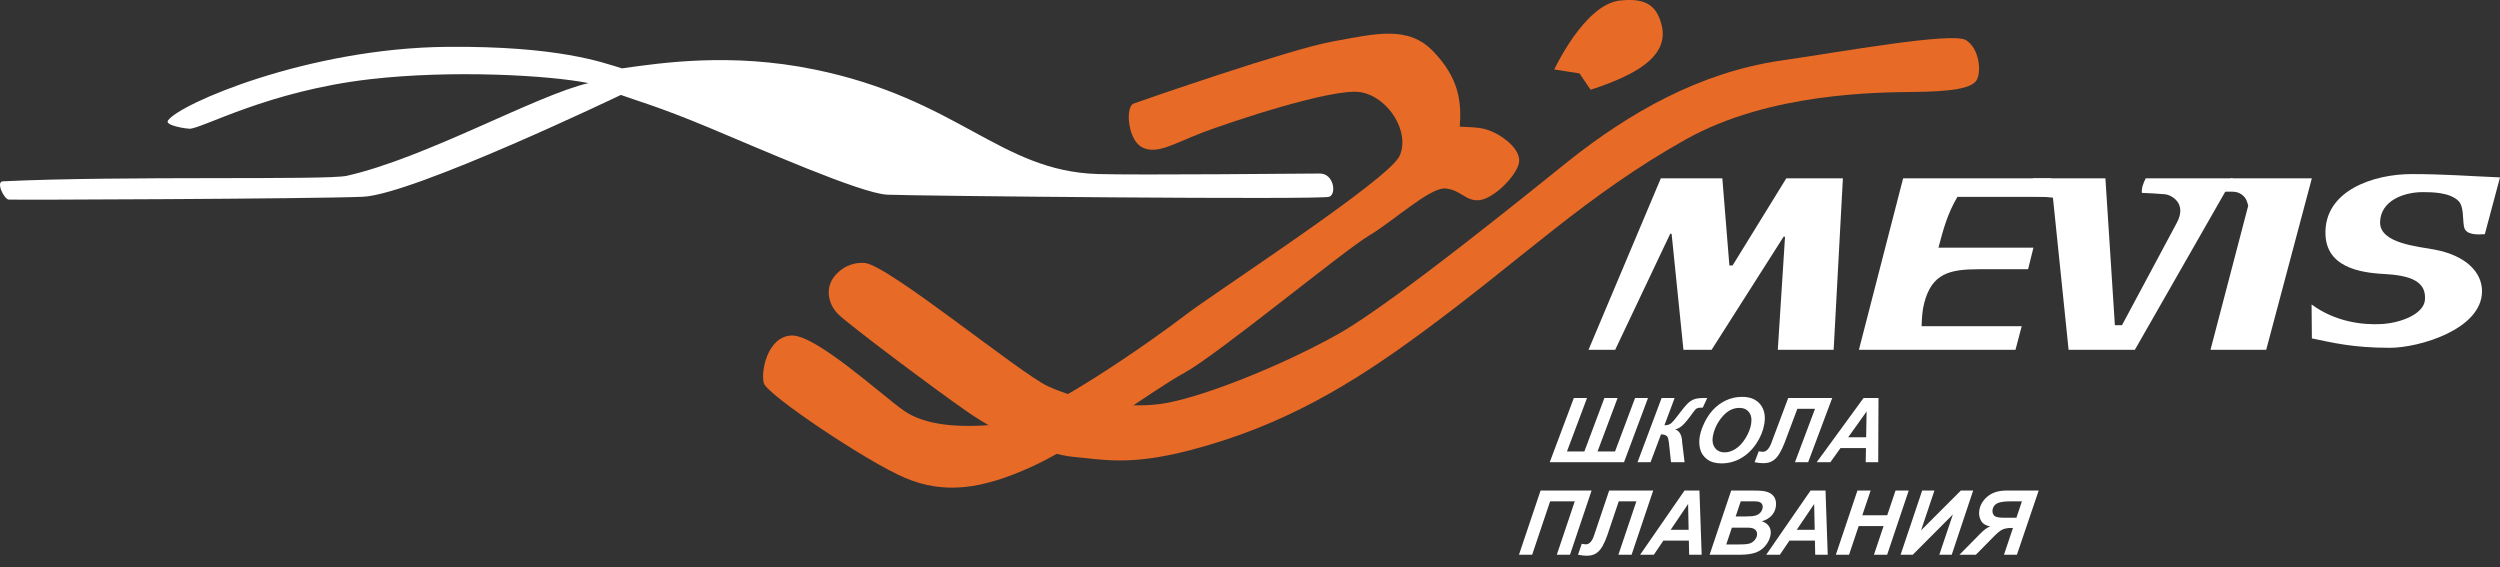
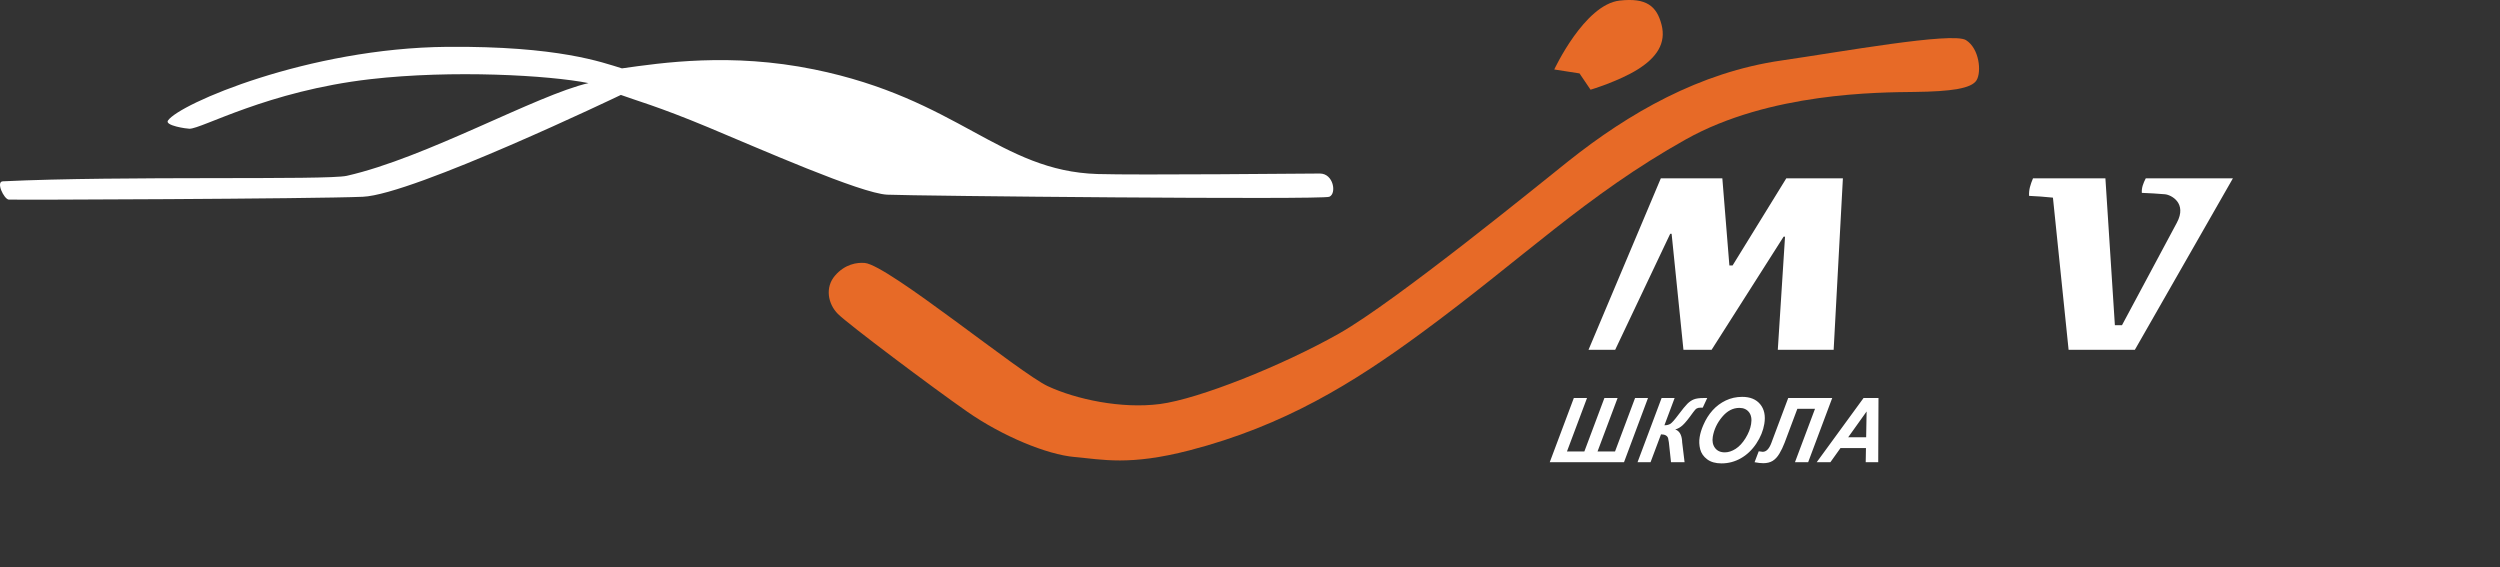
<svg xmlns="http://www.w3.org/2000/svg" width="141" height="32" viewBox="0 0 141 32" fill="none">
  <rect x="0" y="0" width="141" height="32" fill="#333333" stroke="none" />
  <path fill-rule="evenodd" clip-rule="evenodd" d="M105.251 24.663L105.277 23.207L104.237 24.663H105.251ZM105.24 25.27H103.804L103.234 26.069H102.462L105.104 22.448H105.947L105.932 26.069H105.226L105.24 25.27ZM100.855 22.448L99.94 24.887C99.931 24.908 99.924 24.928 99.918 24.948C99.79 25.305 99.624 25.482 99.419 25.482C99.395 25.482 99.319 25.472 99.192 25.453L98.958 26.069C99.142 26.106 99.305 26.124 99.447 26.124C99.658 26.124 99.834 26.081 99.977 25.994C100.12 25.906 100.246 25.771 100.356 25.587C100.467 25.404 100.565 25.198 100.652 24.971L101.371 23.055H102.367L101.236 26.069H101.98L103.337 22.448H100.855ZM96.601 24.634C96.56 24.883 96.601 25.092 96.724 25.26C96.848 25.428 97.033 25.513 97.28 25.513C97.481 25.513 97.684 25.446 97.891 25.314C98.098 25.181 98.284 24.979 98.45 24.71C98.615 24.439 98.72 24.177 98.762 23.921C98.81 23.635 98.77 23.411 98.644 23.248C98.518 23.086 98.336 23.005 98.1 23.005C97.736 23.005 97.412 23.175 97.128 23.515C96.844 23.855 96.669 24.228 96.601 24.634ZM95.861 24.648C95.896 24.434 95.965 24.208 96.069 23.971C96.206 23.652 96.379 23.377 96.59 23.142C96.801 22.908 97.049 22.723 97.333 22.587C97.618 22.451 97.927 22.383 98.261 22.383C98.709 22.383 99.047 22.522 99.277 22.801C99.506 23.08 99.584 23.449 99.507 23.909C99.444 24.292 99.293 24.662 99.055 25.019C98.816 25.377 98.526 25.653 98.186 25.846C97.847 26.038 97.483 26.135 97.093 26.135C96.756 26.135 96.486 26.058 96.282 25.904C96.079 25.751 95.948 25.561 95.89 25.335C95.833 25.108 95.822 24.879 95.861 24.648ZM93.714 22.448L92.357 26.069H93.091L93.681 24.497C93.901 24.5 94.035 24.571 94.08 24.711C94.108 24.856 94.123 24.936 94.124 24.949L94.245 26.069H95.01L94.872 24.931C94.873 24.912 94.873 24.892 94.871 24.873C94.845 24.518 94.716 24.301 94.482 24.221C94.626 24.186 94.766 24.106 94.904 23.981C95.042 23.856 95.238 23.613 95.494 23.253C95.576 23.138 95.644 23.066 95.697 23.036C95.751 23.006 95.823 22.991 95.914 22.991H96.035L96.288 22.448H96.088C95.847 22.448 95.661 22.474 95.533 22.525C95.405 22.576 95.284 22.658 95.17 22.771C95.057 22.884 94.888 23.089 94.665 23.387C94.454 23.67 94.304 23.839 94.217 23.898C94.129 23.956 94.014 23.986 93.873 23.986L94.449 22.448H93.714ZM88.764 22.448H89.508L88.377 25.462H89.358L90.488 22.448H91.232L90.101 25.462H91.088L92.218 22.448H92.947L91.594 26.069H87.406L88.764 22.448Z" fill="white" />
-   <path fill-rule="evenodd" clip-rule="evenodd" d="M114.037 28.274H113.457C113.053 28.274 112.777 28.313 112.63 28.393C112.483 28.474 112.399 28.599 112.377 28.77C112.363 28.883 112.391 28.983 112.463 29.07C112.533 29.156 112.71 29.199 112.991 29.199H113.726L114.037 28.274ZM114.982 27.667L113.754 31.287H113.024L113.531 29.78L113.448 29.776C113.233 29.776 113.061 29.807 112.934 29.868C112.808 29.93 112.653 30.054 112.471 30.241L111.439 31.287H110.514L111.676 30.11C111.905 29.876 112.097 29.737 112.25 29.692C112.007 29.649 111.836 29.545 111.737 29.379C111.638 29.214 111.602 29.026 111.629 28.813C111.668 28.505 111.82 28.237 112.087 28.009C112.354 27.781 112.716 27.667 113.175 27.667H114.982ZM108.411 27.667L107.193 31.287H107.88L110.141 29.018L109.378 31.287H110.078L111.286 27.667H110.592L108.348 29.912L109.102 27.667H108.411ZM106.234 29.669H104.83L104.286 31.287H103.542L104.759 27.667H105.503L105.033 29.062H106.439L106.908 27.667H107.652L106.435 31.287H105.691L106.234 29.669ZM102.349 29.882H101.335L102.319 28.426L102.349 29.882ZM102.361 30.489L102.378 31.287H103.084L102.959 27.667H102.116L99.614 31.287H100.386L100.925 30.489H102.361ZM97.361 30.706H98.08C98.383 30.706 98.588 30.687 98.695 30.648C98.804 30.609 98.894 30.546 98.968 30.456C99.04 30.368 99.084 30.274 99.096 30.175C99.111 30.055 99.079 29.956 98.999 29.878C98.921 29.799 98.778 29.76 98.57 29.76H97.678L97.361 30.706ZM97.891 29.128H98.461C98.717 29.128 98.903 29.111 99.02 29.074C99.137 29.038 99.228 28.979 99.295 28.897C99.362 28.815 99.401 28.727 99.413 28.634C99.424 28.542 99.408 28.466 99.362 28.407C99.317 28.348 99.246 28.308 99.151 28.289C99.098 28.279 98.967 28.274 98.759 28.274H98.178L97.891 29.128ZM96.422 31.287L97.639 27.667H98.878C99.147 27.667 99.334 27.675 99.439 27.692C99.614 27.717 99.759 27.766 99.873 27.84C99.987 27.914 100.069 28.012 100.118 28.137C100.166 28.259 100.181 28.397 100.162 28.546C100.137 28.747 100.059 28.921 99.928 29.068C99.797 29.216 99.61 29.328 99.367 29.403C99.546 29.455 99.679 29.545 99.767 29.676C99.854 29.807 99.887 29.955 99.867 30.119C99.839 30.337 99.751 30.543 99.602 30.738C99.454 30.933 99.266 31.073 99.038 31.159C98.809 31.244 98.507 31.287 98.129 31.287H96.422ZM95.239 29.882L95.209 28.426L94.225 29.882H95.239ZM95.251 30.489H93.815L93.276 31.287H92.504L95.007 27.667H95.848L95.974 31.287H95.268L95.251 30.489ZM90.757 27.667L89.936 30.105C89.928 30.126 89.922 30.146 89.916 30.166C89.803 30.523 89.644 30.701 89.439 30.701C89.415 30.701 89.338 30.691 89.21 30.671L89 31.287C89.185 31.325 89.349 31.343 89.491 31.343C89.702 31.343 89.877 31.299 90.016 31.212C90.156 31.125 90.276 30.989 90.38 30.805C90.483 30.622 90.574 30.417 90.652 30.189L91.297 28.274H92.292L91.278 31.287H92.022L93.24 27.667H90.757ZM86.888 27.667H89.765L88.548 31.287H87.804L88.817 28.274H87.427L86.414 31.287H85.67L86.888 27.667Z" fill="white" />
  <path fill-rule="evenodd" clip-rule="evenodd" d="M87.66 3.919C87.66 3.919 89.364 0.253 91.353 0.032C92.846 -0.133 93.434 0.33 93.71 1.388C93.987 2.446 93.426 3.255 92.361 3.919C91.296 4.583 89.707 5.06 89.707 5.06L89.084 4.14L87.66 3.919Z" fill="#E76A27" />
-   <path fill-rule="evenodd" clip-rule="evenodd" d="M63.933 5.842C64.491 5.643 72.71 2.783 75.163 2.339C77.617 1.894 79.423 1.419 80.848 2.911C82.273 4.402 82.438 5.708 82.332 7.144C83.342 7.191 83.643 7.189 84.235 7.458C84.827 7.727 85.914 8.519 85.64 9.306C85.366 10.093 84.2 11.204 83.438 11.288C82.676 11.373 82.388 10.701 81.516 10.631C80.644 10.561 78.567 12.489 77.193 13.301C75.818 14.112 68.656 20.015 66.793 21.031C64.93 22.047 60.968 25.061 58.175 26.329C55.381 27.597 53.26 27.889 51.059 26.958C48.857 26.026 43.279 22.262 43.084 21.623C42.89 20.985 43.278 18.968 44.647 18.922C46.016 18.875 49.773 22.316 50.959 23.148C52.144 23.979 53.999 24.156 56.331 23.933C58.664 23.709 65.303 18.97 66.85 17.771C68.396 16.572 78.303 10.153 78.931 8.803C79.558 7.453 78.288 5.441 76.719 5.197C75.15 4.953 69.377 6.882 67.807 7.481C66.237 8.08 65.25 8.739 64.418 8.309C63.586 7.879 63.47 6.008 63.933 5.842Z" fill="#E76A27" />
  <path fill-rule="evenodd" clip-rule="evenodd" d="M48.776 14.831C50.095 14.949 57.507 21.041 59.097 21.781C60.688 22.521 63.246 23.071 65.424 22.787C67.602 22.503 72.308 20.629 75.517 18.815C78.726 17.002 87.035 10.218 88.451 9.093C91.87 6.376 95.853 4.078 100.477 3.411C103.759 2.938 110.122 1.788 110.88 2.262C111.637 2.735 111.764 4.048 111.48 4.522C111.196 4.995 110.038 5.16 107.996 5.185C105.955 5.21 99.814 5.21 95.08 7.862C89.438 11.021 85.912 14.562 80.16 18.785C76.327 21.6 72.438 24.012 67.103 25.396C63.687 26.282 62.185 25.913 60.612 25.776C59.039 25.638 56.531 24.597 54.552 23.219C52.574 21.842 47.829 18.278 47.261 17.709C46.693 17.141 46.523 16.213 47.09 15.55C47.659 14.887 48.347 14.793 48.776 14.831Z" fill="#E76A27" />
  <path fill-rule="evenodd" clip-rule="evenodd" d="M9.471 6.801C10.091 5.865 17.389 2.709 25.214 2.642C31.504 2.587 33.974 3.521 35.078 3.856C37.33 3.541 41.217 2.957 45.906 3.913C54.054 5.573 56.389 9.646 61.9 9.815C64.156 9.884 73.665 9.789 74.439 9.787C75.214 9.784 75.398 10.924 74.972 11.098C74.546 11.274 51.533 11.051 50.038 10.98C48.543 10.909 42.795 8.368 39.946 7.181C37.096 5.993 35.799 5.645 35.017 5.354C35.017 5.354 23.288 10.98 20.461 11.098C17.635 11.217 0.664 11.283 0.484 11.256C0.222 11.217 -0.248 10.245 0.16 10.226C6.887 9.905 18.419 10.173 19.558 9.916C24.04 8.902 30.256 5.363 33.191 4.687C30.976 4.244 25.52 3.933 20.884 4.466C15.091 5.132 11.385 7.266 10.684 7.261C10.515 7.26 9.285 7.082 9.471 6.801Z" fill="white" />
  <path fill-rule="evenodd" clip-rule="evenodd" d="M93.67 10.059H97.14L97.537 14.972L97.718 14.972L100.746 10.059H103.939L103.418 19.729H100.268L100.676 13.347H100.596L96.534 19.729H94.946L94.279 13.186H94.199L91.096 19.729H89.592L93.67 10.059Z" fill="white" />
-   <path fill-rule="evenodd" clip-rule="evenodd" d="M107.336 10.059H115.695L115.433 11.105H110.397C109.82 12.077 109.582 13.015 109.328 13.969H114.685C114.585 14.374 114.485 14.779 114.384 15.184H111.632C109.935 15.184 108.962 15.429 108.527 17.084C108.413 17.522 108.395 17.918 108.378 18.399H114.024C113.907 18.842 113.79 19.285 113.673 19.729H104.842L107.336 10.059Z" fill="white" />
-   <path fill-rule="evenodd" clip-rule="evenodd" d="M141 10.006L140.144 13.209C139.718 13.234 139.055 13.268 138.968 12.778C138.885 12.312 138.97 11.637 138.648 11.325C138.146 10.838 137.132 10.836 136.64 10.836C135.554 10.836 134.265 11.327 134.237 12.526C134.21 13.725 136.336 13.893 137.332 14.082C139.111 14.422 139.986 15.378 139.986 16.423C139.986 18.59 136.407 19.616 134.798 19.616C132.688 19.616 131.58 19.328 130.39 19.087L130.373 17.172C131.727 18.165 133.258 18.332 134.304 18.277C135.428 18.218 136.708 17.701 136.767 16.91C136.83 16.064 136.293 15.568 134.62 15.464C133.615 15.402 131.263 15.298 131.159 13.276C131.03 10.752 133.87 9.818 136.013 9.818C137.849 9.818 139.287 9.933 141 10.006Z" fill="white" />
  <path fill-rule="evenodd" clip-rule="evenodd" d="M115.674 10.059H115.722H115.77H115.818H115.866H115.914H115.961H116.009H116.058H116.106H116.114H118.745C118.923 12.819 119.101 15.58 119.279 18.341L119.681 18.34C120.739 16.369 122.187 13.66 122.776 12.559C123.366 11.457 122.455 10.984 122.096 10.956C121.608 10.918 121.288 10.895 120.799 10.878C120.78 10.591 120.875 10.346 121.02 10.059H125.935C124.092 13.282 122.249 16.505 120.406 19.729H116.669L115.786 11.149C115.769 11.146 115.752 11.143 115.737 11.142C115.249 11.096 114.929 11.067 114.44 11.047C114.42 10.701 114.517 10.406 114.661 10.059H115.674Z" fill="white" />
-   <path fill-rule="evenodd" clip-rule="evenodd" d="M127.203 10.059H127.269H130.388L127.814 19.729H124.672L126.799 11.605C126.741 11.372 126.68 11.202 126.562 11.084C126.239 10.761 125.981 10.813 125.452 10.81C125.525 10.464 125.579 10.406 125.816 10.059H127.203Z" fill="white" />
</svg>